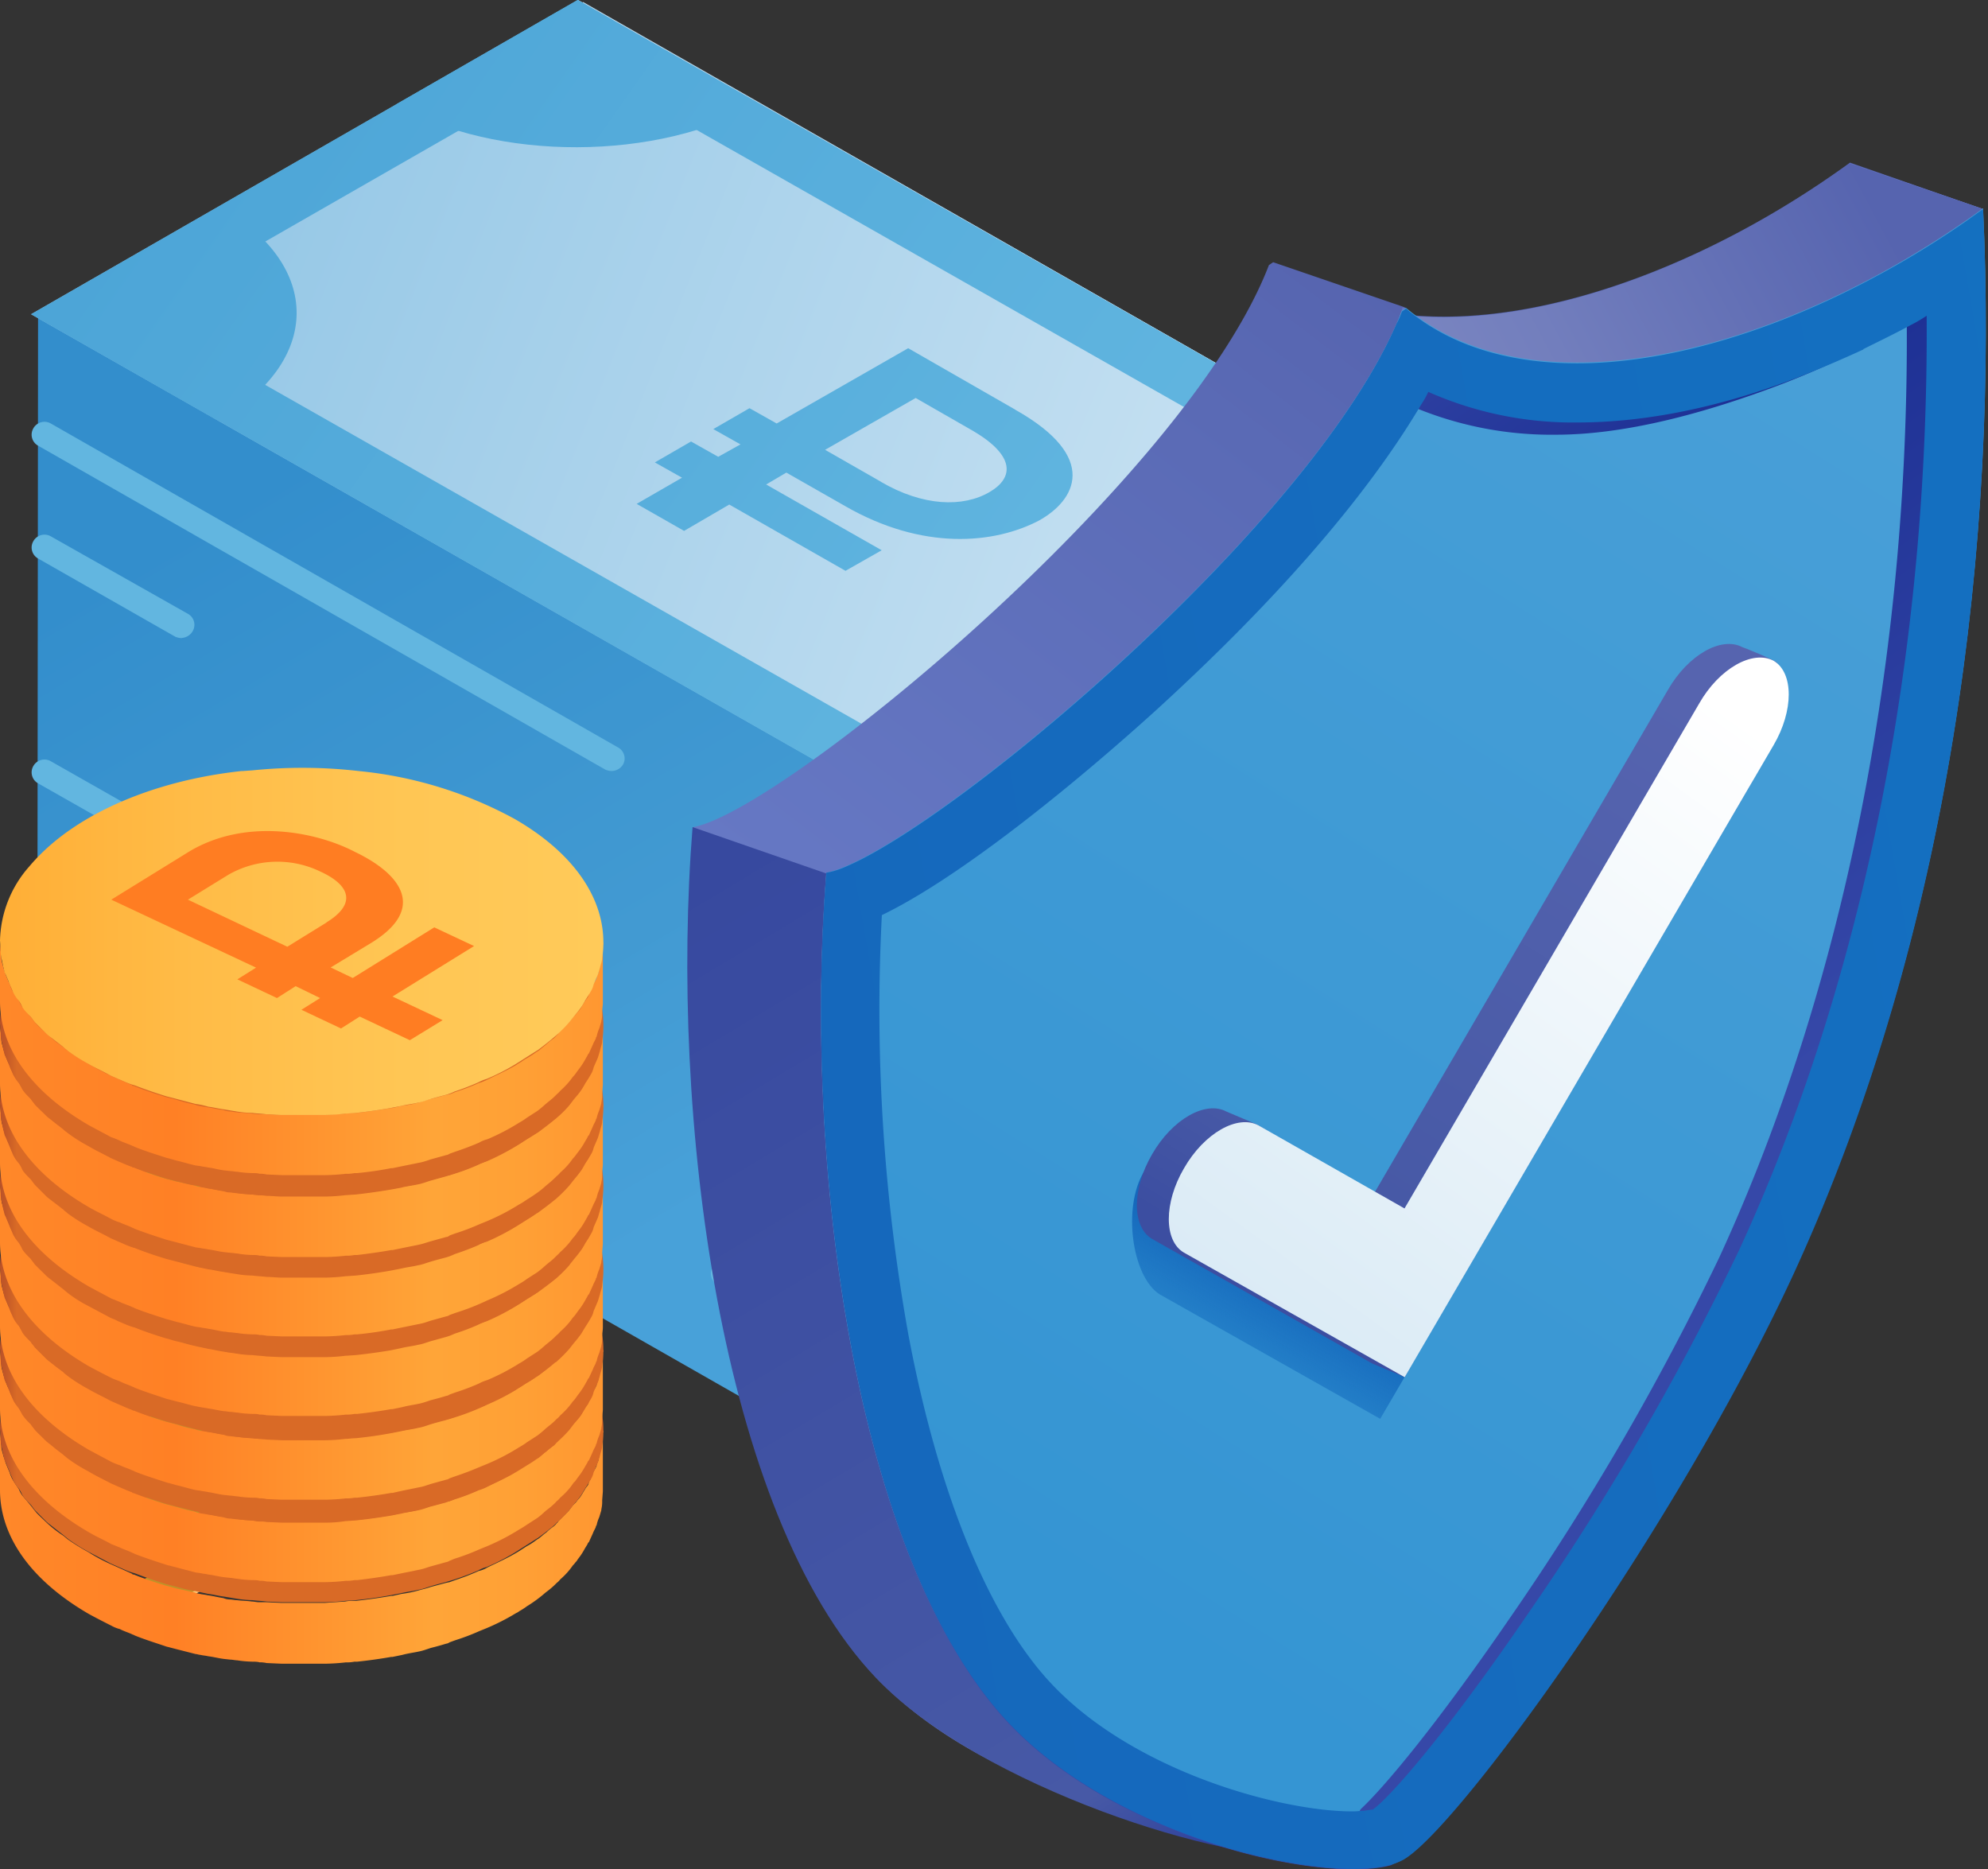
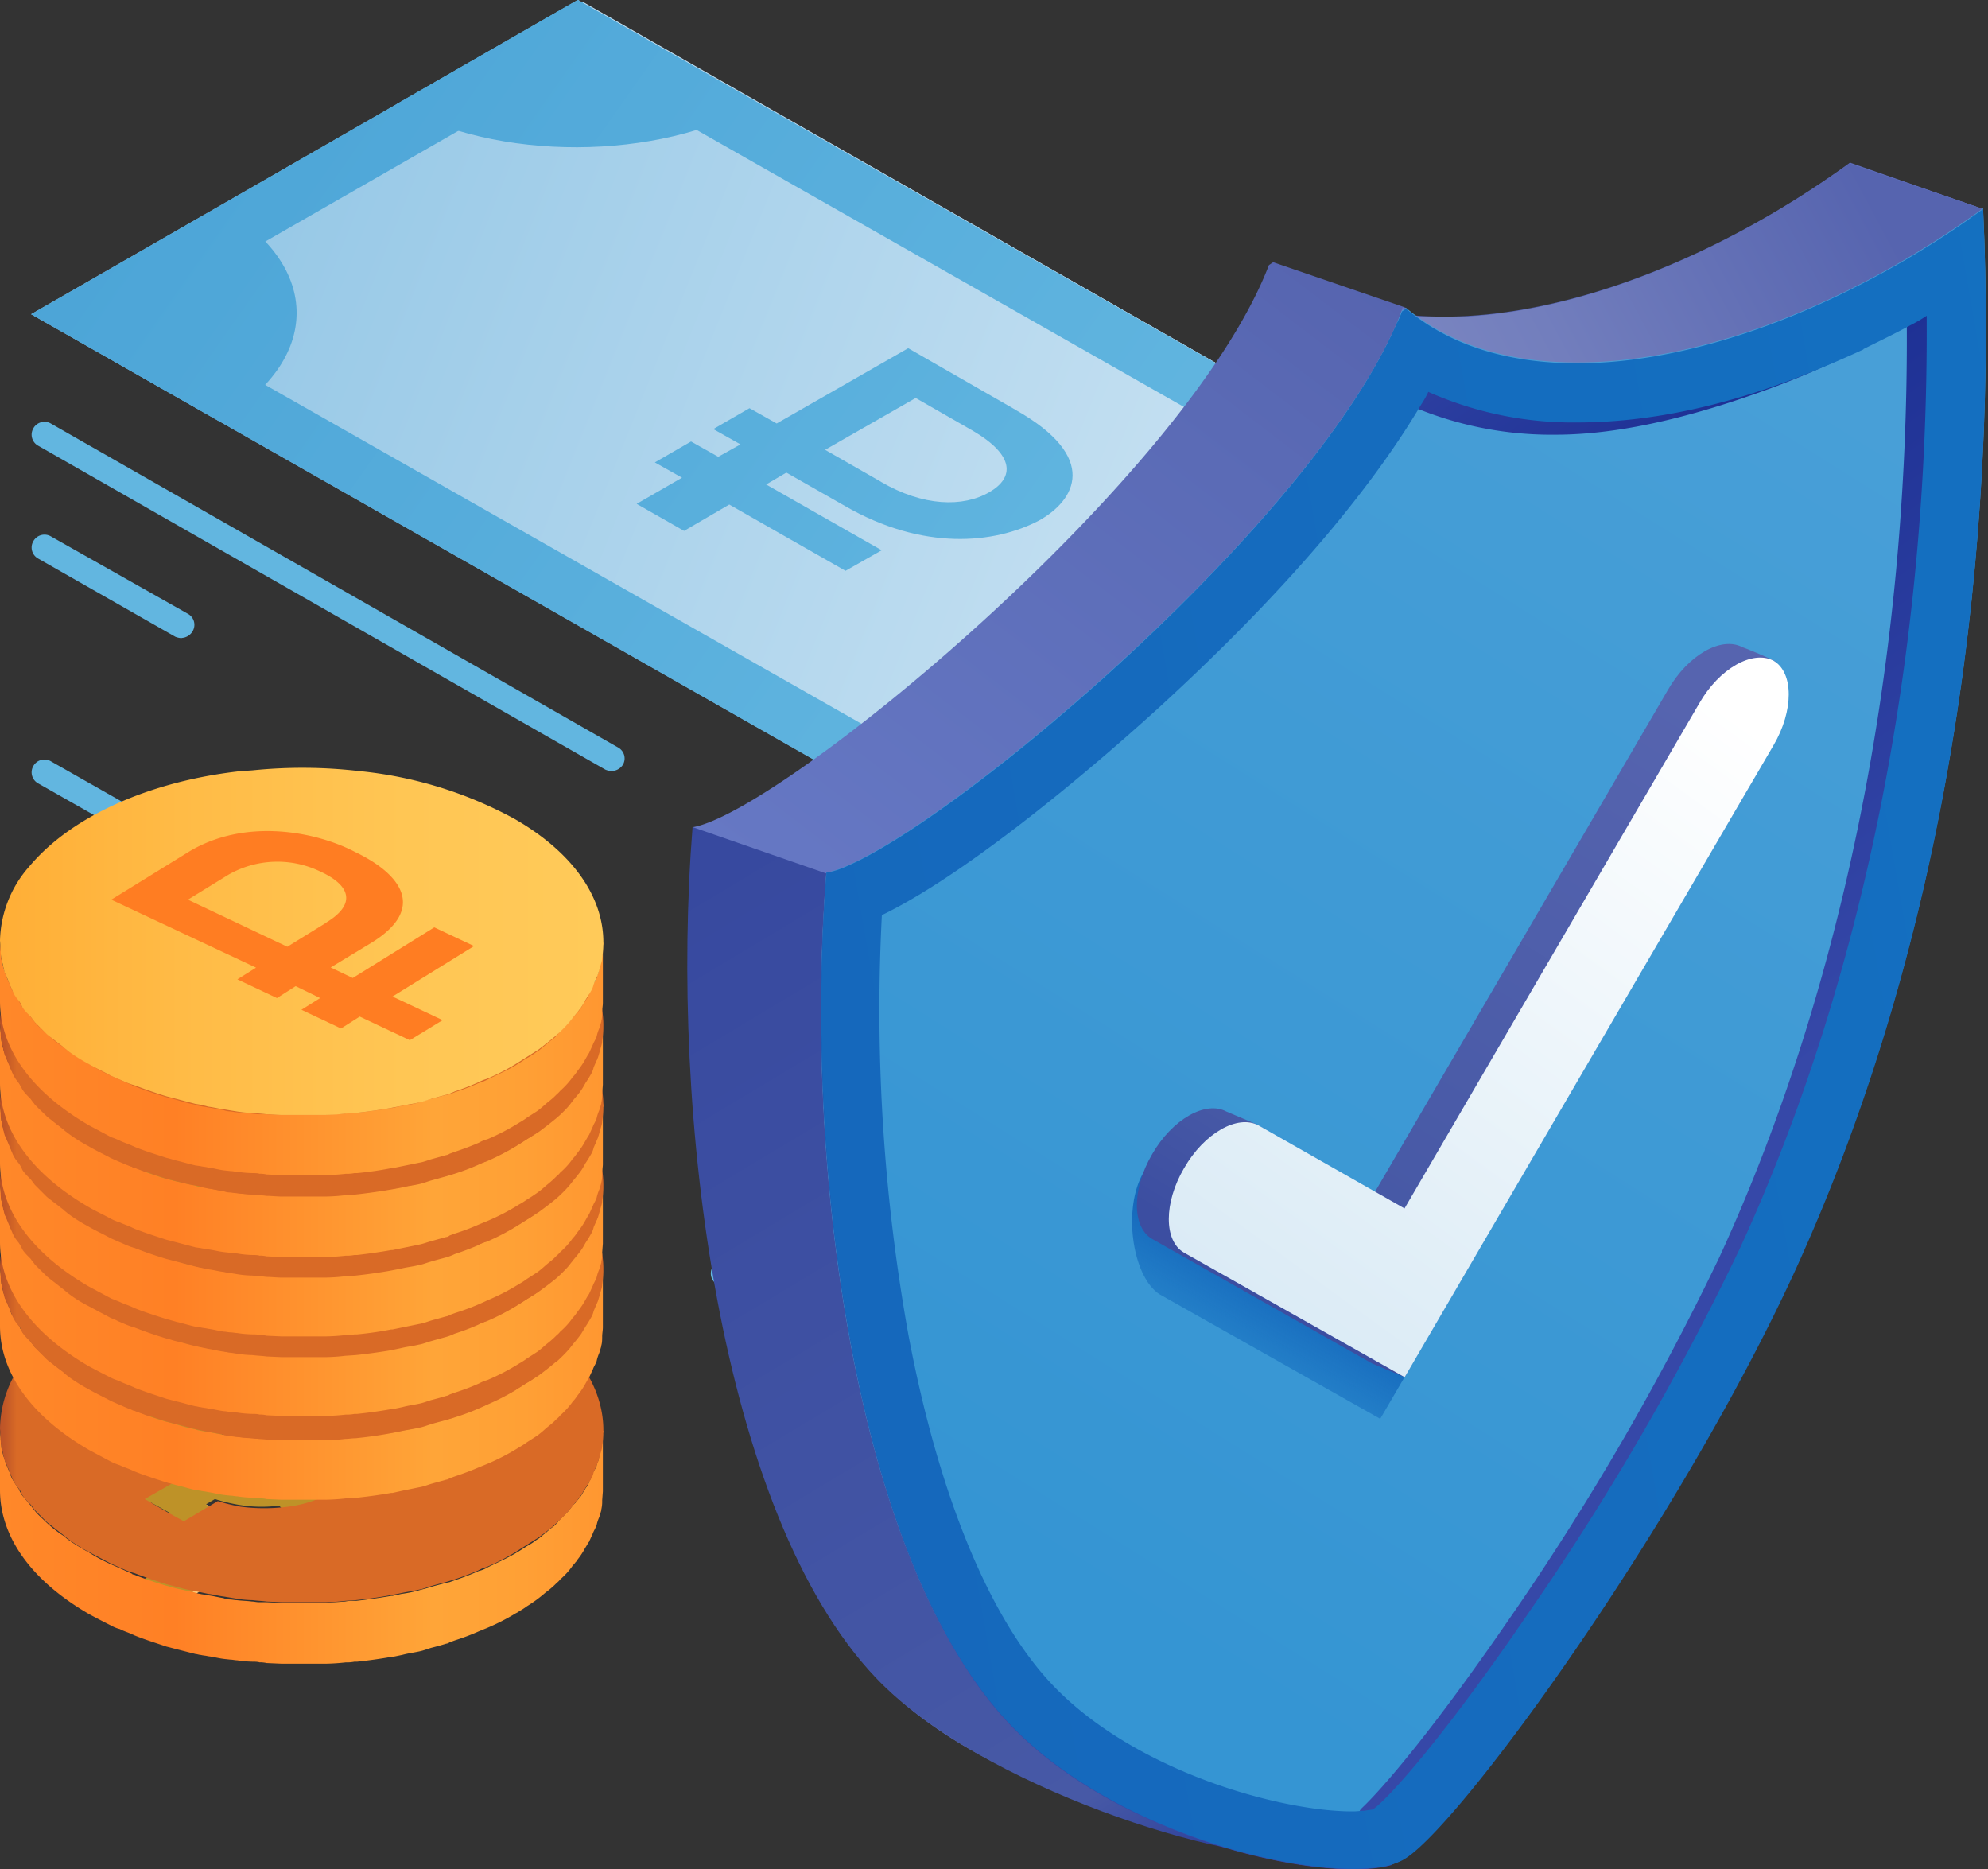
<svg xmlns="http://www.w3.org/2000/svg" width="117" height="110" fill="none">
  <rect width="100%" height="100%" fill="#333333" stroke="none" />
  <g clip-path="url(#a)">
    <path fill="#b486de" d="m97.81 75.14.9.04v-.86h-.9z" />
-     <path fill="url(#b)" d="m2.2 58.6 64.36 36.7V55.26L2.24 18.57z" />
    <path fill="#b486de" d="m78.24 51.31-4.92 2.86 4.96 2.85 4.95-2.85z" />
    <path fill="url(#c)" d="M66.56 55.18V95.3l32.12-18.41.04-40.11z" />
    <path fill="#c3dff1" d="M97.77 36.86v.49l.86-.5z" />
    <path fill="#c3dff1" d="M98.67 36.82h-.9v.48L66.52 55.26 2.2 18.57 34.32.12z" />
    <path fill="url(#d)" d="M98.72 36.82 66.56 55.3 1.83 18.49 34.03 0z" />
    <path fill="url(#e)" d="M92.33 36.82 66.56 51.6 8.22 18.45 34 3.67zm6.39 0L33.99 0 1.83 18.49l64.69 36.82z" />
    <path fill="url(#f)" d="M44.64 6.1c-5.9 3.39-15.44 3.43-21.34.05L34 0z" />
    <path fill="url(#g)" d="m98.72 36.82-10.7 6.15c-5.85-3.38-5.85-8.84.09-12.26z" />
    <path fill="url(#h)" d="M12.85 24.76 1.87 18.5l11.06-6.35c6.07 3.46 6.03 9.12-.08 12.62" />
    <path fill="url(#i)" d="m77.26 49.12-10.7 6.15-10.65-6.11c5.94-3.38 15.49-3.42 21.35-.04" />
    <path fill="url(#j)" d="m59.76 24.11-6.31-3.62-7.74 4.43-1.6-.9-2.13 1.23 1.6.9-1.31.73-1.6-.9-2.13 1.23 1.6.9-2.67 1.54 2.79 1.59 2.66-1.55 6.84 3.9 2.13-1.21-6.8-3.87 1.19-.7 3.44 1.96c4.59 2.65 8.8 2.24 11.43.86 2.13-1.18 3.6-3.71-1.4-6.52m-7.9 4.24-3.29-1.88 5.33-3.05 3.4 1.95c2.42 1.43 2.42 2.73.94 3.59-1.55.9-3.89.85-6.39-.61" />
    <path fill="#62b6e0" d="M78.77 55.63a.7.7 0 0 1-.66-.37.74.74 0 0 1 .29-1.01l19.46-11.2a.75.75 0 0 1 1.02.28c.2.37.08.82-.28 1.02l-19.46 11.2a1 1 0 0 1-.37.08M36 45.37a1 1 0 0 1-.37-.08L2.25 26.23a.74.74 0 0 1-.29-1.02.75.75 0 0 1 1.03-.29l33.38 19.06c.37.2.5.66.29 1.02a.8.8 0 0 1-.66.37m30.4 23.95q-.2-.02-.37-.09l-8.15-4.64a.74.74 0 0 1-.3-1.02.75.75 0 0 1 1.03-.28l7.79 4.44 25.56-14.7a.75.75 0 0 1 1.02.28c.2.37.09.81-.28 1.02l-25.9 14.9q-.17.08-.4.09M10.69 37.55q-.2-.01-.37-.08l-8.07-4.6a.74.74 0 0 1-.29-1.02.75.75 0 0 1 1.03-.29l8.07 4.56c.36.2.49.65.28 1.02a.8.8 0 0 1-.65.4M66.4 82.6c-.25 0-.54-.13-.66-.37a.74.74 0 0 1 .28-1.02l31.83-18.29a.75.75 0 0 1 1.03.29c.2.36.08.81-.29 1.01L66.76 82.47c-.08.08-.24.12-.37.12M32.03 62.88a1 1 0 0 1-.37-.08L2.25 46.1a.74.74 0 0 1-.29-1.02A.75.75 0 0 1 3 44.8l29.4 16.7c.38.2.5.65.3 1.01a.7.7 0 0 1-.66.37" />
    <path fill="#62b6e0" d="M66.4 89.23q-.2-.01-.37-.08l-23.8-13.56a.74.74 0 0 1-.3-1.02.75.75 0 0 1 1.03-.29L66.4 87.64l11.8-6.8a.75.75 0 0 1 1.03.29c.2.36.08.81-.29 1.01l-12.17 6.97c-.08.04-.24.08-.37.12" />
    <path fill="#62b4de" d="m28.84 54.08-6.6-3.74-.08-4.12 6.6 3.75zm.25 8.8-6.6-3.75-.08-4.11 6.6 3.75zm.21 8.76-6.6-3.75-.08-4.11 6.6 3.74z" />
    <path fill="url(#k)" d="M9.83 90.09q0-.62.41-1.1.27-.45 1.07-.94l2.33 1.34c-.45.29-.65.57-.61.94.04.33.25.57.7.85l.08.05a3.3 3.3 0 0 0 3.11.04c.53-.29.74-.66.7-1.02q-.05-.43-.53-.98c-.09-.12-.17-.2-.25-.33l-.33-.36a4 4 0 0 1-.53-.86q-.26-.67.08-1.34a3 3 0 0 1 1.19-1.18 6 6 0 0 1 2.17-.7 7 7 0 0 1 2.5.05q.6.11 1.15.28l2.04-1.18.9.53 1.03.57-2.05 1.18q.3.29.5.65.37.68.08 1.43-.3.74-1.23 1.3l-2.3-1.3c.37-.25.5-.5.5-.78q-.01-.37-.58-.69l-.04-.04q-.57-.29-1.19-.28-.67.01-1.23.32-.54.31-.53.7c0 .2.16.48.37.8a.5.5 0 0 0 .2.21l.33.41q.78.92.94 1.59c.17.9-.32 1.63-1.39 2.28-.7.4-1.52.7-2.46.81q-1.42.2-2.78 0-.75-.13-1.35-.32l-2.01 1.18-1.03-.57-.9-.53 2.01-1.14c-.78-.65-1.07-1.22-1.07-1.87" />
    <path fill="#be9228" d="m9.62 93.5 1.03.58 2-1.18q.62.19 1.35.32a8 8 0 0 0 2.79 0 8 8 0 0 0 2.46-.81c1.1-.66 1.55-1.39 1.4-2.28-.1-.41-.38-.94-.95-1.6l-.33-.4q-.1-.13-.2-.2-.37-.5-.37-.82-.01-.37.53-.69.55-.31 1.23-.33.68 0 1.19.29l.04.04q.56.31.57.7t-.49.77l2.3 1.3a3 3 0 0 0 1.22-1.3c.2-.5.2-.94-.08-1.43a3 3 0 0 0-.49-.65l2.05-1.18-1.03-.57-.9-.53-2.05 1.18q-.53-.18-1.14-.24a7.4 7.4 0 0 0-4.67.65 3 3 0 0 0-1.2 1.18q-.31.68-.07 1.34c.08.25.28.49.53.86l.33.36c.08.13.16.2.24.33.29.37.5.73.54.98.04.36-.17.73-.7 1.01a3.3 3.3 0 0 1-3.11-.04l-.09-.04q-.61-.42-.7-.85c0-.33.21-.61.62-.94l-2.33-1.34c-.54.32-.86.65-1.07.93q-.38.5-.4 1.1 0 .98.85 1.75l-2 1.15z" />
    <path fill="url(#l)" d="m35.48 84.34-.04.37v.04q.01.18-.05.37.01.06-.04.12v.08c0 .12-.08.24-.08.37-.04.12-.04.28-.12.4l-.04.13q.01.06-.04.12c-.04.12-.13.2-.17.32l-.16.41a.3.3 0 0 0-.08.16l-.04.13c-.04.08-.13.16-.17.24l-.24.4q-.08.13-.2.25l-.13.17-.17.16-.24.32-.5.5c-.03.03-.12.12-.16.2q-.07.04-.08.08l-.12.12q-.26.18-.45.37c-.17.12-.29.24-.45.36l-.13.08q-.25.2-.57.37l-.45.29-.2.12c-.54.32-1.11.57-1.68.85q-.25.15-.5.2-.66.3-1.39.54l-.33.12-.2.04-.9.24c-.25.09-.45.13-.7.2q-.48.14-1.02.21l-.54.12h-.08q-.99.17-2.05.29h-.16q-.24-.01-.5.04l-1.18.08h-2.58l-.9-.04h-.41c-.16 0-.29-.04-.41-.04-.29-.04-.57-.04-.9-.08-.12 0-.29-.04-.41-.04a1 1 0 0 1-.37-.08c-.33-.05-.61-.13-.94-.17-.17-.04-.29-.04-.45-.08a1 1 0 0 1-.29-.08l-1.1-.24-.46-.13-.16-.04q-.98-.29-1.88-.65-.08.01-.09-.04l-.82-.37-.45-.2q-.69-.31-1.3-.7-.69-.38-1.24-.77l-.24-.2a7 7 0 0 1-1.07-.85c-.2-.2-.45-.41-.61-.62l-.25-.32-.49-.58q-.13-.19-.2-.37c-.13-.2-.25-.36-.37-.57q-.11-.2-.17-.4l-.24-.58q-.06-.23-.13-.4c-.04-.2-.12-.37-.12-.57 0-.17-.04-.29-.04-.45S0 84.3 0 84.14v-.04 3.58c0 2.65 1.72 5.26 5.24 7.3q.63.34 1.31.68.25.14.5.2c.24.13.53.21.77.33q.08.02.09.04c.61.25 1.27.45 1.88.66l.16.04.46.12 1.1.28c.08 0 .2.05.29.05.16.04.28.04.45.08.33.04.61.12.94.16l.37.04c.12 0 .29.04.4.04q.43.07.91.08c.12 0 .29 0 .41.04q.18-.01.41.04l.9.04h2.54q.62-.01 1.23-.08.24.01.5-.04h.16q1.04-.11 2-.28h.08l.58-.12c.33-.09.65-.13.98-.2.25-.05.45-.13.7-.21q.48-.12.9-.25.1-.01.2-.08l.33-.12q.73-.23 1.4-.53l.49-.2a13 13 0 0 0 1.68-.86q.13-.06.2-.12.25-.14.45-.29a8 8 0 0 0 1.1-.81q.3-.22.54-.45l.12-.12q.1-.07.2-.2.44-.38.74-.82.1-.1.17-.2.06-.05.12-.16.24-.3.41-.62l.17-.28q.01-.06.08-.12l.24-.53c.04-.12.13-.25.17-.37q-.01-.04.04-.08.05-.25.16-.49l.12-.4v-.05q.06-.26.05-.53l.04-.53v-3.58q.06.02 0 .16" />
    <path fill="url(#m)" d="M.04 84.63c0 .16 0 .28.04.45l.12.57c.05.16.05.28.13.4l.24.57c.04.13.13.29.17.41q.12.29.37.57.13.19.2.37c.12.2.33.4.5.57l.24.32.61.61q.12.13.29.25l.78.61.24.2q.56.42 1.23.78l1.31.69.45.2c.3.13.62.29.95.37q.91.35 1.88.65l.62.16q.54.16 1.1.25l.74.16c.33.04.61.12.94.16l.78.13q.42.07.9.08c.29.04.53.04.82.08l.9.04h2.54q.63-.01 1.19-.08l.61-.04q1.03-.1 2.05-.29l.62-.12c.32-.08.7-.12 1.02-.2.25-.04.45-.12.7-.2.28-.09.61-.17.9-.25l.53-.16q.73-.24 1.4-.53.24-.14.49-.2a13 13 0 0 0 1.67-.86l1.23-.78.13-.08q.5-.36.94-.73l.12-.12q.42-.37.78-.78l.25-.32q.25-.28.45-.57l.24-.4q.2-.3.33-.54.11-.17.16-.4l.25-.58.12-.4c.04-.2.13-.37.13-.57.45-2.94-1.27-5.95-5.17-8.19a24 24 0 0 0-9.17-2.81 29 29 0 0 0-6.23-.04c-.2 0-.37.04-.57.04h-.08c-3.32.37-6.48 1.3-9.06 2.81-1.47.86-2.58 1.8-3.44 2.81A6.7 6.7 0 0 0 0 84.06zm9.8.77q-.02-.6.4-1.1.26-.43 1.07-.93l2.33 1.34q-.67.4-.61.94c.04.32.24.57.7.85l.08.04a3.3 3.3 0 0 0 3.1.04c.54-.28.75-.65.7-1.02q-.05-.42-.53-.97c-.08-.12-.16-.2-.24-.33l-.33-.36a4 4 0 0 1-.53-.86 1.5 1.5 0 0 1 .08-1.34 3 3 0 0 1 1.19-1.19 6 6 0 0 1 2.17-.69 7 7 0 0 1 2.5.04q.6.11 1.14.29l2.05-1.18.9.53 1.03.57-2.05 1.18q.3.29.5.65.37.69.07 1.42-.3.76-1.23 1.3l-2.29-1.3c.37-.24.5-.48.5-.77q-.01-.37-.58-.7l-.04-.03q-.56-.3-1.2-.29-.66.02-1.22.33-.54.31-.53.7c0 .2.16.48.37.8a.5.5 0 0 0 .2.2l.33.42q.78.91.94 1.58c.16.9-.33 1.63-1.4 2.29q-1.03.62-2.45.81-1.42.18-2.79 0-.73-.13-1.35-.33l-2 1.19-1.03-.57-.9-.53 2-1.14c-.77-.66-1.06-1.23-1.06-1.88" />
    <path fill="#be9228" d="m9.62 88.82 1.03.57 2-1.18q.62.2 1.35.33a8 8 0 0 0 2.79 0 8 8 0 0 0 2.46-.82c1.1-.65 1.55-1.38 1.4-2.28-.1-.4-.38-.93-.95-1.59l-.33-.4q-.1-.14-.2-.2-.37-.5-.37-.82-.01-.38.53-.7.55-.31 1.23-.32t1.19.29l.04.04q.56.3.57.69c0 .24-.16.53-.49.77l2.3 1.3a3 3 0 0 0 1.22-1.3c.2-.49.2-.93-.08-1.42a3 3 0 0 0-.49-.65l2.05-1.19-1.03-.57-.9-.53-2.05 1.19q-.53-.19-1.14-.25a7.4 7.4 0 0 0-4.67.65 3 3 0 0 0-1.2 1.18q-.31.68-.07 1.35c.08.24.28.49.53.85l.33.37c.08.12.16.2.24.33.29.36.5.73.54.97.04.37-.17.74-.7 1.02-.45.25-.94.37-1.56.37q-.87.01-1.55-.41l-.09-.04c-.4-.24-.65-.57-.7-.86 0-.32.21-.6.62-.93l-2.33-1.35a4 4 0 0 0-1.07.94c-.24.33-.4.73-.4 1.1q0 .97.85 1.75l-2 1.14z" />
-     <path fill="url(#n)" d="m35.48 79.58-.04.36V80q.01.18-.05.36.01.06-.04.12v.09c0 .12-.08.24-.08.36-.04.12-.04.29-.12.4l-.04.13q.01.06-.04.12c-.04.13-.13.2-.17.33l-.16.4a.3.3 0 0 0-.08.17l-.04.12c-.04.08-.13.16-.17.25q-.12.17-.24.4-.08.13-.2.25l-.13.16-.17.16c-.08.13-.16.2-.24.33l-.5.49c-.03.04-.12.12-.16.2-.04.04-.08.04-.08.08l-.12.13q-.26.18-.45.36c-.17.12-.29.25-.45.37l-.13.08q-.25.18-.57.37l-.45.28-.2.12c-.54.33-1.11.57-1.68.86q-.25.13-.5.2-.66.3-1.39.53l-.33.12-.2.04-.9.25c-.25.04-.45.12-.7.2q-.48.14-1.02.2l-.54.13h-.08q-.99.17-2.05.28h-.16q-.24-.01-.5.04c-.4.05-.77.05-1.18.09h-2.58l-.9-.04h-.41c-.16 0-.29-.05-.41-.05l-.9-.08c-.12 0-.29-.04-.41-.04q-.19-.01-.37-.08c-.33-.04-.61-.12-.94-.16-.17-.04-.29-.04-.45-.08a1 1 0 0 1-.29-.09q-.56-.11-1.1-.28l-.46-.12-.16-.04q-.98-.3-1.88-.65-.08.01-.09-.05l-.82-.36-.45-.2q-.69-.31-1.3-.7c-.46-.24-.87-.53-1.24-.77l-.24-.2c-.29-.2-.58-.41-.78-.62q-.1-.12-.29-.24c-.2-.2-.45-.4-.61-.61-.08-.12-.17-.2-.25-.33-.16-.2-.33-.36-.49-.57a2 2 0 0 1-.2-.36l-.37-.57q-.11-.21-.17-.41l-.24-.57c-.04-.12-.08-.29-.13-.4-.04-.21-.12-.38-.12-.58 0-.16-.04-.28-.04-.45S0 79.5 0 79.33v-.04 3.59c0 2.64 1.72 5.25 5.24 7.29.41.24.86.44 1.31.69l.5.2c.24.12.53.2.77.33q.08.02.09.04c.61.24 1.27.45 1.88.65.04 0 .08.04.16.04l.46.12 1.1.29.29.04c.16.04.28.04.45.08.33.04.61.12.94.16l.37.04c.12 0 .29.05.4.05q.43.07.91.08c.12 0 .29 0 .41.04q.18-.01.41.04l.9.04h2.54q.62-.01 1.23-.08.24.01.5-.04h.16q1.04-.12 2-.29h.08l.58-.12.98-.2c.25-.04.45-.13.7-.2l.9-.25q.1-.01.2-.08c.13-.04.2-.09.33-.13q.73-.23 1.4-.53l.49-.2a13 13 0 0 0 1.88-.98q.25-.14.45-.28l.62-.4q.24-.18.49-.42.3-.22.53-.44l.12-.13q.1-.07.2-.2.44-.37.74-.81c.05-.09.13-.13.17-.2l.12-.17q.24-.3.41-.61l.17-.29q.01-.06.08-.12l.24-.53c.04-.12.13-.24.17-.36 0-.05 0-.05.04-.09q.05-.24.16-.48l.12-.41v-.04q.06-.27.05-.53l.04-.53v-3.54q.06.08 0 .16" />
-     <path fill="url(#o)" d="M.04 79.9c0 .17 0 .29.04.45l.12.57c.05.16.05.29.13.4l.24.58c.04.12.13.28.17.4.08.21.2.37.37.58q.13.18.2.36a3 3 0 0 0 .5.57c.07.13.16.2.24.33l.61.61q.12.12.29.24l.78.62.24.2q.56.42 1.23.77c.41.25.86.45 1.31.7l.45.2c.3.12.62.28.95.37q.91.35 1.88.65l.62.16 1.1.28q.38.06.74.17c.33.04.61.12.94.16l.78.12q.42.07.9.08c.29.04.53.04.82.09l.9.04h2.54q.63 0 1.19-.09l.61-.04q1.03-.11 2.05-.28l.62-.12c.32-.08.7-.13 1.02-.2.25-.05.45-.13.7-.21l.9-.24.53-.2q.73-.24 1.4-.54.24-.13.49-.2a13 13 0 0 0 1.67-.86c.41-.24.82-.53 1.23-.77.04-.04.09-.04.13-.08l.94-.73.12-.13q.42-.36.78-.77l.25-.33c.16-.2.32-.36.45-.57q.12-.17.24-.4.2-.3.33-.53.11-.18.16-.41l.25-.57.12-.4c.04-.21.13-.37.13-.58.45-2.93-1.27-5.94-5.17-8.18a24 24 0 0 0-9.17-2.81 29 29 0 0 0-6.23-.05c-.2 0-.37.05-.57.05h-.08c-3.32.36-6.48 1.3-9.06 2.8-1.47.86-2.58 1.8-3.44 2.82A7 7 0 0 0 0 79.33zm9.8.78q-.02-.62.4-1.1.26-.44 1.07-.94L13.64 80q-.67.4-.61.93c.04.33.24.57.7.86l.08.04a3.3 3.3 0 0 0 3.1.04q.8-.45.7-1.02-.05-.42-.53-.98l-.24-.32-.33-.37a4 4 0 0 1-.53-.85q-.28-.67.08-1.35a3 3 0 0 1 1.19-1.18 6 6 0 0 1 2.17-.7 7 7 0 0 1 2.5.05q.6.11 1.14.28l2.05-1.18.9.53 1.03.57-2.05 1.18q.3.3.5.66.37.67.07 1.42t-1.23 1.3l-2.29-1.3c.37-.24.5-.49.5-.77q-.01-.39-.58-.7l-.04-.04q-.56-.29-1.2-.28-.66.01-1.22.32-.54.31-.53.7c0 .2.16.49.37.81a.5.5 0 0 0 .2.2l.33.41q.78.92.94 1.59c.16.9-.33 1.63-1.4 2.28q-1.03.62-2.45.82-1.42.18-2.79 0-.73-.14-1.35-.33l-2 1.18-1.03-.57-.9-.53 2-1.14c-.77-.7-1.06-1.26-1.06-1.87" />
    <path fill="#be9228" d="m9.62 84.1 1.03.57 2-1.18q.62.19 1.35.32a8 8 0 0 0 2.79 0 8 8 0 0 0 2.46-.81q1.64-.96 1.4-2.28c-.1-.4-.38-.94-.95-1.59l-.33-.4q-.1-.14-.2-.21-.37-.5-.37-.82-.01-.37.53-.69.55-.31 1.23-.32t1.19.28l.04.04q.56.31.57.7t-.49.77l2.3 1.34a3.3 3.3 0 0 0 1.22-1.3q.32-.71-.08-1.43a3 3 0 0 0-.49-.65l2.05-1.18-1.03-.57-.9-.53-2.05 1.18q-.53-.18-1.14-.24a7.4 7.4 0 0 0-4.67.65 3 3 0 0 0-1.2 1.18q-.31.68-.07 1.34c.08.25.28.5.53.86q.07.06.33.37l.24.32c.29.37.5.74.54.98q.08.57-.7 1.02c-.45.24-.94.36-1.56.36q-.87-.02-1.55-.4l-.09-.04q-.61-.43-.7-.86 0-.46.62-.94l-2.33-1.34c-.54.33-.86.65-1.07.94q-.38.48-.4 1.1 0 .97.85 1.75l-2 1.14z" />
    <path fill="url(#p)" d="m35.48 74.73-.04.37v.04q.01.18-.05.37.01.06-.04.12v.08c0 .12-.08.24-.08.37-.04.12-.04.28-.12.4l-.04.12q.01.07-.04.13c-.04.12-.13.2-.17.32s-.12.25-.16.41a.3.3 0 0 0-.08.16l-.04.13c-.04.08-.13.16-.17.24q-.12.17-.24.4-.08.13-.2.25-.07.07-.13.2l-.17.17-.24.32-.5.5-.16.2c-.04.04-.08.04-.08.08q-.06.07-.12.08-.26.18-.45.37c-.17.12-.29.24-.45.36l-.13.08q-.25.2-.57.37c-.16.08-.29.2-.45.28q-.13.07-.2.13c-.54.32-1.11.57-1.68.85q-.25.14-.5.2-.66.3-1.39.54l-.33.12-.2.04-.9.24-.7.2q-.48.14-1.02.21l-.54.12h-.08q-.99.17-2.05.29h-.16q-.24-.01-.5.04l-1.18.08h-2.58l-.9-.04h-.41l-.41-.04-.9-.08c-.12 0-.29-.04-.41-.04q-.19-.01-.37-.09c-.33-.04-.61-.12-.94-.16-.17-.04-.29-.04-.45-.08a1 1 0 0 1-.29-.08q-.56-.1-1.1-.29l-.46-.12-.16-.04q-.98-.29-1.88-.65-.08.01-.09-.04l-.82-.37-.45-.2q-.69-.31-1.3-.7-.69-.38-1.24-.77l-.24-.2a7 7 0 0 1-1.07-.86c-.2-.2-.45-.4-.61-.6-.08-.13-.17-.21-.25-.33l-.49-.57a2 2 0 0 1-.2-.37l-.37-.57c-.08-.12-.13-.29-.17-.4l-.24-.58-.13-.4c-.04-.2-.12-.37-.12-.58l-.04-.44c0-.17-.04-.37-.04-.53v-.04 3.58c0 2.65 1.72 5.25 5.24 7.29l1.31.7q.25.12.5.2c.24.12.53.2.77.32.05 0 .09.04.09.04.61.25 1.27.45 1.88.65.04 0 .08.04.16.04l.46.13c.36.08.73.2 1.1.28l.29.04c.16.04.28.04.45.08.33.05.61.13.94.17l.37.04c.12 0 .29.04.4.04q.43.07.91.08c.12 0 .29 0 .41.04q.18-.01.41.04l.9.04h2.54q.62-.01 1.23-.08.24.01.5-.04h.16q1.04-.11 2-.28h.08l.58-.13.98-.2c.25-.04.45-.12.7-.2l.9-.25q.1-.01.2-.08l.33-.12q.73-.24 1.4-.53l.49-.2a13 13 0 0 0 1.88-.98q.25-.14.45-.29l.62-.4q.24-.18.49-.41c.2-.17.37-.29.53-.45l.12-.12q.1-.07.2-.2.44-.39.74-.82.1-.1.17-.2l.12-.17q.24-.3.41-.6l.17-.3q.01-.05.08-.12l.24-.52c.04-.13.13-.25.17-.37 0-.04 0-.04.04-.08q.05-.25.16-.5l.12-.4v-.04c.05-.16.05-.37.05-.53s.04-.37.04-.53v-3.58z" />
    <path fill="url(#q)" d="M.04 75.06c0 .16 0 .28.04.45l.12.57c.05.16.05.28.13.4l.24.57c.04.13.13.29.17.41q.12.29.37.57.13.18.2.37c.12.2.33.4.5.57.07.12.16.2.24.32l.61.61q.12.13.29.25l.78.6c.08.1.16.13.24.21q.56.42 1.23.78c.41.24.86.44 1.31.69l.45.2c.3.12.62.29.95.37q.91.35 1.88.65l.62.16 1.1.29.74.16c.33.04.61.12.94.16l.78.13q.42.07.9.08c.29.04.53.04.82.08l.9.04h2.54q.63-.01 1.19-.08c.2 0 .4-.04.61-.04q1.03-.1 2.05-.29l.62-.12c.32-.08.7-.12 1.02-.2.25-.04.45-.12.7-.2.28-.09.61-.17.9-.25l.53-.16a14 14 0 0 0 1.89-.74 13 13 0 0 0 1.67-.85l1.23-.78.13-.08q.5-.36.94-.73.06-.07.12-.08.42-.37.78-.78l.25-.32q.25-.29.45-.57l.24-.4q.2-.3.33-.54.11-.17.16-.4l.25-.58.12-.4c.04-.2.13-.37.13-.57.45-2.94-1.27-5.95-5.17-8.19a24 24 0 0 0-9.17-2.8 29 29 0 0 0-6.23-.05l-.57.04h-.08c-3.32.37-6.48 1.3-9.06 2.81-1.47.86-2.58 1.8-3.44 2.81A6.7 6.7 0 0 0 0 74.57c0 .12.04.32.04.49m9.8.77q-.02-.6.4-1.1.26-.42 1.07-.94l2.33 1.35q-.67.4-.61.94c.04.32.24.57.7.85l.08.04a3.3 3.3 0 0 0 3.1.04c.54-.28.75-.65.7-1.02q-.05-.42-.53-.97c-.08-.13-.16-.2-.24-.33l-.33-.37a4 4 0 0 1-.53-.85 1.5 1.5 0 0 1 .08-1.34 3 3 0 0 1 1.19-1.19 6 6 0 0 1 2.17-.69 7 7 0 0 1 2.5.04q.6.11 1.14.29l2.05-1.18.9.53 1.03.57-2.05 1.18q.3.29.5.65.37.69.07 1.42-.3.75-1.23 1.3l-2.29-1.3c.37-.24.5-.48.5-.77q-.01-.37-.58-.7l-.04-.03q-.56-.3-1.2-.29-.66 0-1.22.33-.54.31-.53.7c0 .2.16.48.37.8a.5.5 0 0 0 .2.2l.33.42q.78.91.94 1.58c.16.9-.33 1.63-1.4 2.28q-1.03.63-2.45.82t-2.79 0q-.73-.13-1.35-.33l-2 1.18-1.03-.57-.9-.53 2-1.14c-.77-.65-1.06-1.26-1.06-1.87" />
-     <path fill="#be9228" d="m9.62 79.25 1.03.57 2-1.18q.62.2 1.35.33a8 8 0 0 0 2.79 0 8 8 0 0 0 2.46-.82c1.1-.65 1.55-1.38 1.4-2.28-.1-.4-.38-.93-.95-1.59l-.33-.4q-.1-.14-.2-.2-.37-.5-.37-.82-.01-.38.53-.7.55-.31 1.23-.32t1.19.29l.04.04q.56.3.57.69c0 .24-.16.53-.49.77l2.3 1.3c.6-.4 1.02-.8 1.22-1.3.2-.49.2-.93-.08-1.42a3 3 0 0 0-.49-.65l2.05-1.19-1.03-.57-.9-.53-2.05 1.19q-.53-.19-1.14-.25a7.4 7.4 0 0 0-4.67.65 3 3 0 0 0-1.2 1.18q-.31.68-.07 1.35c.08.24.28.49.53.85l.33.37c.08.12.16.2.24.33.29.36.5.73.54.97.04.37-.17.74-.7 1.02a3.3 3.3 0 0 1-3.11-.04l-.09-.04q-.61-.43-.7-.86c0-.32.21-.6.62-.93l-2.33-1.35a4 4 0 0 0-1.07.94c-.24.33-.4.73-.4 1.1q0 .97.85 1.75l-2 1.14z" />
    <path fill="url(#r)" d="m35.48 69.84-.04.37v.04q.01.19-.05.37.01.06-.04.12v.08c0 .12-.08.25-.08.37-.04.12-.04.28-.12.4l-.04.13q.01.06-.04.12c-.04.12-.13.2-.17.33l-.16.4a.3.3 0 0 0-.08.17l-.04.12c-.04.08-.13.16-.17.24q-.12.18-.24.41-.08.12-.2.24c-.05.04-.09.13-.13.17l-.17.16c-.08.12-.16.2-.24.33l-.5.48c-.03.05-.12.13-.16.2-.04.05-.08.05-.08.09q-.06.07-.12.08-.26.19-.45.37c-.17.12-.29.24-.45.36-.04.04-.08.04-.13.09q-.25.18-.57.36l-.45.29-.2.12c-.54.33-1.11.57-1.68.85q-.25.14-.5.2-.66.3-1.39.54l-.33.12-.2.04-.9.24c-.25.09-.45.13-.7.2q-.48.14-1.02.21l-.54.12h-.08q-.99.17-2.05.29h-.16q-.24-.01-.5.04c-.4.04-.77.04-1.18.08h-2.58l-.9-.04h-.41l-.41-.04c-.29-.04-.57-.04-.9-.08-.12 0-.29-.04-.41-.04a1 1 0 0 1-.37-.08c-.33-.04-.61-.13-.94-.17-.17-.04-.29-.04-.45-.08a1 1 0 0 1-.29-.08q-.56-.11-1.1-.28l-.46-.13-.16-.04q-.98-.29-1.88-.65-.08.01-.09-.04l-.82-.37-.45-.2q-.69-.31-1.3-.7-.69-.38-1.24-.77l-.24-.2c-.29-.2-.58-.4-.78-.61q-.1-.12-.29-.24c-.2-.2-.45-.41-.61-.62-.08-.12-.17-.2-.25-.32l-.49-.57q-.13-.19-.2-.37c-.13-.2-.25-.36-.37-.57q-.11-.2-.17-.4l-.24-.58-.13-.4c-.04-.2-.12-.37-.12-.57 0-.17-.04-.29-.04-.45S0 69.72 0 69.56v-.04 3.58c0 2.65 1.72 5.26 5.24 7.3q.63.34 1.31.68c.17.09.33.13.5.2.24.13.53.21.77.33.05 0 .09.04.09.04.61.25 1.27.45 1.88.66l.16.04.46.12c.36.08.73.2 1.1.28.08 0 .2.05.29.05.16.04.28.04.45.08.33.04.61.12.94.16.12 0 .25.04.37.04s.29.04.4.04q.43.07.91.08c.12 0 .29 0 .41.04q.18-.01.41.04l.9.04h2.54q.62-.01 1.23-.08.24.01.5-.04h.16q1.04-.11 2-.28h.08l.58-.12c.33-.09.65-.13.98-.2.25-.05.45-.13.7-.21q.48-.12.9-.25.1-.01.2-.08l.33-.12q.73-.23 1.4-.53.24-.13.49-.2a13 13 0 0 0 1.88-.98q.25-.14.45-.29l.62-.4q.24-.18.49-.41.3-.23.53-.45l.12-.12q.1-.07.2-.2.44-.38.74-.82.1-.1.17-.2l.12-.17q.24-.3.41-.6l.17-.3q.01-.05.08-.11l.24-.53c.04-.12.13-.25.17-.37 0-.04 0-.04.04-.08q.05-.24.16-.49l.12-.4v-.05q.06-.26.05-.53l.04-.53v-3.54z" />
    <path fill="url(#s)" d="M.04 70.17q-.01.22.04.45l.12.57c.05.16.05.28.13.4l.24.58c.04.12.13.28.17.4q.12.28.37.57.13.2.2.37c.12.2.33.4.5.57.07.12.16.2.24.33l.61.6q.12.13.29.25l.78.61.24.2q.56.44 1.23.78l1.31.7c.17.07.29.11.45.2.3.12.62.28.95.36q.91.36 1.88.65c.2.04.41.13.62.17.36.08.73.2 1.1.28l.74.16c.33.05.61.13.94.17l.78.12q.42.07.9.08c.29.04.53.04.82.08l.9.04h2.54q.63-.01 1.19-.08l.61-.04q1.03-.11 2.05-.28l.62-.13c.32-.08.7-.12 1.02-.2.25-.04.45-.12.7-.2l.9-.25c.16-.04.37-.12.53-.2q.73-.23 1.4-.53.24-.13.49-.2a13 13 0 0 0 1.67-.86c.41-.24.82-.53 1.23-.77.04-.04.09-.04.13-.09a19 19 0 0 0 1.06-.8q.42-.37.78-.78c.08-.13.16-.2.25-.33q.25-.29.45-.57.12-.17.24-.4.2-.3.33-.54.11-.17.16-.4l.25-.57.12-.41c.04-.2.13-.37.13-.57.45-2.93-1.27-5.95-5.17-8.19a24 24 0 0 0-9.17-2.8 29 29 0 0 0-6.23-.05l-.57.04h-.08c-3.32.37-6.48 1.3-9.06 2.81-1.47.86-2.58 1.8-3.44 2.81A6.7 6.7 0 0 0 0 69.64c0 .16.04.37.04.53m9.8.77q-.02-.6.4-1.1.26-.43 1.07-.93l2.33 1.34c-.45.29-.65.57-.61.94.04.32.24.57.7.85l.08.04a3.3 3.3 0 0 0 3.1.05c.54-.29.75-.66.7-1.02q-.05-.43-.53-.98c-.08-.12-.16-.2-.24-.33l-.33-.36a4 4 0 0 1-.53-.86 1.5 1.5 0 0 1 .08-1.34 3 3 0 0 1 1.19-1.18 6 6 0 0 1 2.17-.7 7 7 0 0 1 2.5.05q.6.11 1.14.28l2.05-1.18.9.53 1.03.57-2.05 1.18q.3.29.5.65.37.69.07 1.43t-1.23 1.3l-2.29-1.3c.37-.25.5-.5.5-.78q-.01-.37-.58-.69l-.04-.04q-.56-.29-1.2-.28-.66.01-1.22.32-.54.31-.53.7c0 .2.16.48.37.8a.5.5 0 0 0 .2.21l.33.4q.78.93.94 1.6c.16.9-.33 1.63-1.4 2.28q-1.03.62-2.45.81-1.42.18-2.79 0-.73-.13-1.35-.32l-2 1.18-1.03-.57-.9-.53 2-1.14c-.77-.65-1.06-1.22-1.06-1.88" />
    <path fill="#be9228" d="m9.62 74.37 1.03.57 2-1.19q.62.2 1.35.33a8 8 0 0 0 2.79 0 8 8 0 0 0 2.46-.81c1.1-.66 1.55-1.39 1.4-2.28-.1-.41-.38-.94-.95-1.6l-.33-.4q-.1-.13-.2-.2-.37-.5-.37-.82-.01-.37.53-.7.55-.31 1.23-.32t1.19.29l.04.04q.56.31.57.7t-.49.77l2.3 1.3a3 3 0 0 0 1.22-1.3c.2-.5.2-.94-.08-1.43a3 3 0 0 0-.49-.65l2.05-1.18-1.03-.57-.9-.53-2.05 1.18q-.53-.18-1.14-.25a7.4 7.4 0 0 0-4.67.66 3 3 0 0 0-1.2 1.18q-.31.68-.07 1.34c.08.25.28.49.53.86l.33.36c.08.12.16.2.24.33.29.37.5.73.54.98.04.36-.17.73-.7 1.01a3.3 3.3 0 0 1-3.11-.04l-.09-.04c-.4-.24-.65-.57-.7-.85 0-.33.21-.61.62-.94l-2.33-1.34c-.54.32-.86.65-1.07.93q-.38.5-.4 1.1 0 .97.85 1.75l-2 1.14z" />
    <path fill="url(#t)" d="m35.48 65.16-.04.37v.04q.01.18-.05.36.01.07-.04.13v.08c0 .12-.08.24-.08.36-.04.13-.04.29-.12.41l-.04.12q.01.06-.04.13c-.04.12-.13.2-.17.32s-.12.25-.16.4a.3.3 0 0 0-.08.17l-.04.12c-.04.09-.13.17-.17.25q-.12.17-.24.4-.08.13-.2.25l-.13.16-.17.17-.24.32-.5.5c-.03.03-.12.11-.16.2q-.07.04-.08.08-.06.07-.12.08-.26.18-.45.36l-.45.37-.13.08q-.25.19-.57.37c-.16.08-.29.2-.45.28l-.2.13c-.54.32-1.11.57-1.68.85q-.25.13-.5.2-.66.3-1.39.53c-.12.04-.2.09-.33.13l-.2.04-.9.24c-.25.04-.45.12-.7.2q-.48.15-1.02.2l-.54.13h-.08q-.99.17-2.05.29h-.16q-.24-.01-.5.04c-.4.04-.77.04-1.18.08h-2.58l-.9-.04h-.41l-.41-.04c-.29-.04-.57-.04-.9-.09-.12 0-.29-.04-.41-.04a1 1 0 0 1-.37-.08c-.33-.04-.61-.12-.94-.16-.17-.04-.29-.04-.45-.08a1 1 0 0 1-.29-.08q-.56-.11-1.1-.29l-.46-.12-.16-.04q-.98-.29-1.88-.65-.08.01-.09-.04l-.82-.37-.45-.2q-.69-.31-1.3-.7c-.46-.24-.87-.53-1.24-.77l-.24-.2c-.29-.2-.58-.41-.78-.61q-.1-.13-.29-.25c-.2-.2-.45-.4-.61-.6-.08-.13-.17-.21-.25-.34-.16-.2-.33-.36-.49-.57a2 2 0 0 1-.2-.36l-.37-.57c-.08-.12-.13-.29-.17-.4l-.24-.58-.13-.4c-.04-.21-.12-.37-.12-.58l-.04-.44c0-.17-.04-.37-.04-.53v-.05 3.59c0 2.65 1.72 5.25 5.24 7.29l1.31.7.5.2c.24.12.53.2.77.32q.08.02.09.04c.61.25 1.27.45 1.88.65l.16.04.46.13c.36.08.73.2 1.1.28l.29.04c.16.04.28.04.45.08.33.04.61.13.94.17.12 0 .25.04.37.04s.29.04.4.04q.43.07.91.08c.12 0 .29 0 .41.04q.18-.01.41.04l.9.04h2.54q.62-.01 1.23-.08.24.01.5-.04h.16q1.04-.1 2-.29h.08l.58-.12.98-.2c.25-.04.45-.12.7-.2l.9-.25q.1-.01.2-.08l.33-.12a14 14 0 0 0 1.89-.74 13 13 0 0 0 1.88-.97q.25-.14.45-.29l.62-.4q.24-.18.49-.41c.2-.17.37-.29.53-.45l.12-.12q.1-.08.2-.2.44-.39.74-.82.1-.1.17-.2l.12-.17q.24-.3.41-.6l.17-.3q.01-.06.08-.12l.24-.53c.04-.12.13-.24.17-.36 0-.04 0-.04.04-.08q.05-.25.16-.5l.12-.4v-.04c.05-.16.05-.37.05-.53s.04-.37.04-.53v-3.58q.06.18 0 .24" />
    <path fill="url(#u)" d="M.04 65.49q-.01.22.04.44l.12.58c.05.16.05.28.13.4l.24.57.17.41q.12.29.37.57.13.18.2.37c.12.2.33.4.5.57l.24.32.61.61q.12.13.29.25l.78.6c.08.09.16.13.24.21q.56.42 1.23.78c.41.24.86.44 1.31.69l.45.2c.3.12.62.29.95.37q.91.36 1.88.65l.62.16 1.1.29.74.16c.33.04.61.12.94.16l.78.13q.42.07.9.08c.29.04.53.04.82.08.29 0 .61.04.9.04h2.54q.63-.01 1.19-.08l.61-.04q1.03-.11 2.05-.29l.62-.12c.32-.08.7-.12 1.02-.2.25-.04.45-.13.7-.2.28-.09.61-.17.9-.25.16-.04.37-.12.53-.2q.73-.24 1.4-.53.24-.15.49-.2a13 13 0 0 0 1.67-.86q.61-.37 1.23-.78c.04-.04.09-.04.13-.08a19 19 0 0 0 1.06-.81q.42-.37.78-.78l.25-.32q.25-.29.45-.57.12-.18.24-.41.2-.3.33-.53.11-.17.16-.4l.25-.58.12-.4c.04-.2.13-.37.13-.57.45-2.94-1.27-5.95-5.17-8.19a24 24 0 0 0-9.17-2.81 29 29 0 0 0-6.23-.04l-.57.04h-.08c-3.32.37-6.48 1.3-9.06 2.81-1.47.86-2.58 1.8-3.44 2.81A6.7 6.7 0 0 0 0 64.96zm9.8.77q-.02-.6.4-1.1.26-.43 1.07-.94l2.33 1.35q-.67.4-.61.94c.04.32.24.57.7.85l.08.04a3.3 3.3 0 0 0 3.1.04c.54-.28.75-.65.7-1.02q-.05-.42-.53-.97-.12-.13-.24-.33l-.33-.37a4 4 0 0 1-.53-.85q-.28-.68.08-1.35a3 3 0 0 1 1.19-1.18 6 6 0 0 1 2.17-.69 7 7 0 0 1 2.5.04q.6.1 1.14.29l2.05-1.18.9.53 1.03.57-2.05 1.18q.3.29.5.65.37.69.07 1.42-.3.76-1.23 1.3l-2.29-1.3c.37-.24.5-.49.5-.77q-.01-.37-.58-.7l-.04-.03q-.56-.3-1.2-.29-.66 0-1.22.33-.54.32-.53.69c0 .2.16.49.37.81a.5.5 0 0 0 .2.2l.33.42q.78.91.94 1.58c.16.9-.33 1.63-1.4 2.28q-1.03.63-2.45.82t-2.79 0q-.73-.13-1.35-.33l-2 1.18-1.03-.57-.9-.53 2-1.14c-.77-.65-1.06-1.26-1.06-1.87" />
    <path fill="#be9228" d="m9.62 69.68 1.03.57 2-1.18q.62.2 1.35.33a8 8 0 0 0 2.79 0 8 8 0 0 0 2.46-.82c1.1-.65 1.55-1.38 1.4-2.28-.1-.4-.38-.94-.95-1.59l-.33-.4q-.1-.14-.2-.2-.37-.5-.37-.82-.01-.39.53-.7.55-.31 1.23-.32t1.19.28l.04.05q.56.3.57.69c0 .24-.16.53-.49.77l2.3 1.3c.6-.4 1.02-.8 1.22-1.3.2-.49.2-.93-.08-1.42a3 3 0 0 0-.49-.66l2.05-1.18-1.03-.57-.9-.53-2.05 1.19q-.53-.18-1.14-.29a7.4 7.4 0 0 0-4.67.65c-.58.33-.95.73-1.2 1.18q-.31.67-.07 1.35c.08.24.28.49.53.85q.07.06.33.37l.24.32c.29.37.5.74.54.98q.08.57-.7 1.02a3.3 3.3 0 0 1-3.11-.04l-.09-.04q-.61-.43-.7-.86c0-.32.21-.6.62-.93l-2.33-1.35c-.54.33-.86.65-1.07.94-.24.32-.4.73-.4 1.1q0 .97.85 1.75l-2 1.14z" />
    <path fill="url(#v)" d="m35.48 60.44-.04.36v.04q.01.2-.05.37.01.06-.04.12v.08c0 .13-.08.25-.08.37-.04.12-.04.29-.12.4l-.04.13q.01.06-.04.12c-.04.12-.13.2-.17.33l-.16.4a.3.3 0 0 0-.08.17l-.04.12c-.04.08-.13.16-.17.24q-.12.18-.24.41-.08.12-.2.25l-.13.16-.17.16c-.08.12-.16.2-.24.33l-.5.49c-.03.04-.12.12-.16.2-.04.04-.08.04-.08.08q-.06.07-.12.08-.26.2-.45.37c-.17.12-.29.24-.45.37l-.13.08q-.25.18-.57.36l-.45.29-.2.12c-.54.33-1.11.57-1.68.86q-.25.13-.5.2-.66.3-1.39.53l-.33.12-.2.04-.9.25-.7.2q-.48.13-1.02.2l-.54.13h-.08q-.99.17-2.05.28h-.16q-.24-.01-.5.04l-1.18.08h-2.58l-.9-.04h-.41l-.41-.04-.9-.08c-.12 0-.29-.04-.41-.04a1 1 0 0 1-.37-.08c-.33-.04-.61-.12-.94-.16-.17-.05-.29-.05-.45-.09a1 1 0 0 1-.29-.08l-1.1-.24-.46-.12-.16-.04q-.98-.3-1.88-.66-.08.01-.09-.04l-.82-.36-.45-.2q-.69-.33-1.3-.7c-.46-.24-.87-.53-1.24-.77l-.24-.2c-.29-.21-.58-.41-.78-.62q-.1-.12-.29-.24c-.2-.2-.45-.4-.61-.61-.08-.13-.17-.2-.25-.33l-.49-.57a2 2 0 0 1-.2-.37c-.13-.2-.25-.36-.37-.57q-.11-.2-.17-.4l-.24-.57-.13-.41c-.04-.2-.12-.37-.12-.57l-.04-.45c-.02-.23-.04-.37-.04-.52v-.04 3.59c0 2.64 1.72 5.25 5.24 7.29.41.24.86.44 1.31.69q.25.13.5.2c.24.12.53.2.77.33q.08.02.09.04c.61.24 1.27.45 1.88.65l.16.04.46.12 1.1.29.29.04c.16.04.28.04.45.08.33.04.61.12.94.16l.37.04c.12 0 .29.04.4.04q.43.08.91.09c.12 0 .29 0 .41.04q.18-.01.41.04l.9.04h2.54q.62-.01 1.23-.08.24.01.5-.04h.16q1.04-.12 2-.29h.08l.58-.12.98-.2c.25-.05.45-.13.7-.2l.9-.25q.1 0 .2-.09l.33-.12q.73-.23 1.4-.53l.49-.2a13 13 0 0 0 1.88-.98c.16-.08.33-.2.45-.28.2-.12.45-.29.62-.41q.24-.17.49-.4.3-.24.53-.46l.12-.12q.1-.07.2-.2.44-.38.74-.82.1-.1.17-.2l.12-.16q.24-.3.41-.61l.17-.29q.01-.06.08-.12l.24-.53c.04-.12.13-.24.17-.37 0-.04 0-.04.04-.08q.05-.24.16-.49l.12-.4v-.04q.06-.27.05-.53l.04-.53v-3.59z" />
    <path fill="url(#w)" d="M.04 60.76c0 .17 0 .29.04.45l.12.57c.05.16.05.29.13.4l.24.58c.04.12.13.28.17.4q.12.28.37.58.13.18.2.36c.12.2.33.4.5.57.07.12.16.2.24.33l.61.6q.12.13.29.25l.78.61c.08.09.16.13.24.2a9 9 0 0 0 1.23.78c.41.25.86.45 1.31.7l.45.2c.3.12.62.28.95.36q.91.36 1.88.66l.62.16c.36.08.73.2 1.1.24l.74.17c.33.04.61.12.94.16l.78.12q.42.07.9.08c.29.04.53.04.82.08.29 0 .61.04.9.04h2.54q.63-.01 1.19-.08l.61-.04a35 35 0 0 0 2.67-.4c.32-.09.7-.13 1.02-.2.25-.05.45-.13.7-.21l.9-.25.53-.16q.73-.23 1.4-.53.24-.13.49-.2.86-.37 1.67-.86c.41-.24.82-.53 1.23-.77l.13-.08a19 19 0 0 0 1.06-.82q.42-.35.78-.77l.25-.33c.16-.2.32-.36.45-.57q.12-.17.24-.4.2-.3.33-.53.11-.18.16-.41l.25-.57.12-.4c.04-.21.13-.38.13-.58.45-2.93-1.27-5.94-5.17-8.18a24 24 0 0 0-9.17-2.81 29 29 0 0 0-6.23-.05c-.2 0-.37.05-.57.05h-.08c-3.32.36-6.48 1.3-9.06 2.8-1.47.86-2.58 1.8-3.44 2.82A6.7 6.7 0 0 0 0 60.23z" />
    <path fill="url(#x)" d="m35.48 55.63-.04.37v.04q.01.18-.05.36.01.07-.04.13v.08c0 .12-.08.24-.08.36-.04.13-.04.29-.12.41l-.04.12q.01.07-.04.13c-.04.12-.13.2-.17.32l-.16.4a.3.3 0 0 0-.08.17l-.04.12c-.04.09-.13.17-.17.25q-.12.17-.24.4-.08.13-.2.25l-.13.16-.17.17-.24.32-.5.5c-.03.03-.12.11-.16.2q-.07.04-.08.08l-.12.12q-.26.18-.45.36l-.45.37-.13.08q-.25.18-.57.37c-.16.08-.29.2-.45.28l-.2.13c-.54.32-1.11.57-1.68.85q-.25.13-.5.2-.66.3-1.39.53c-.12.05-.2.09-.33.13l-.2.04-.9.24c-.25.04-.45.12-.7.2q-.48.14-1.02.2l-.54.13h-.08q-.99.17-2.05.29h-.16q-.24-.01-.5.04c-.4.04-.77.04-1.18.08h-2.58l-.9-.04h-.41l-.41-.04c-.29-.04-.57-.04-.9-.08-.12 0-.29-.05-.41-.05q-.19-.01-.37-.08c-.33-.04-.61-.12-.94-.16-.17-.04-.29-.04-.45-.08a1 1 0 0 1-.29-.08q-.56-.11-1.1-.29l-.46-.12-.16-.04q-.98-.29-1.88-.65-.08.01-.09-.04l-.82-.37-.45-.2q-.69-.31-1.3-.7-.69-.38-1.24-.77l-.24-.2c-.29-.2-.58-.41-.78-.61l-.29-.25c-.2-.2-.45-.4-.61-.6-.08-.13-.17-.21-.25-.33l-.49-.57a2 2 0 0 1-.2-.37l-.37-.57c-.08-.12-.13-.29-.17-.4l-.24-.58-.13-.4c-.04-.21-.12-.37-.12-.58l-.04-.44c0-.17-.04-.37-.04-.53v-.04 3.58c0 2.65 1.72 5.25 5.24 7.29l1.31.7q.25.08.5.2c.24.12.53.2.77.32q.08.02.09.04c.61.25 1.27.45 1.88.65l.16.04.46.13c.36.08.73.2 1.1.28l.29.04c.16.04.28.04.45.08.33.04.61.13.94.17l.37.04c.12 0 .29.04.4.04q.43.07.91.08c.12 0 .29 0 .41.04q.18-.01.41.04l.9.04h2.54q.62-.01 1.23-.08.24.01.5-.04h.16q1.04-.1 2-.29h.08l.58-.12.98-.2c.25-.04.45-.12.7-.2l.9-.25q.1-.01.2-.08l.33-.12q.73-.24 1.4-.53.24-.14.49-.2a13 13 0 0 0 1.88-.98q.25-.14.45-.29l.62-.4q.24-.18.49-.41c.2-.17.37-.29.53-.45l.12-.12q.1-.08.2-.2.44-.39.74-.82.1-.1.17-.2L34 63q.24-.3.41-.6l.17-.3q.01-.05.08-.12l.24-.53c.04-.12.13-.24.17-.36q-.01-.04.04-.08.05-.25.16-.5l.12-.4v-.04c.05-.16.05-.37.05-.53s.04-.37.04-.53v-3.58q.06.1 0 .2" />
    <path fill="url(#y)" d="M.04 55.92q-.01.22.04.44l.12.57c.05.17.05.29.13.41l.24.57c.04.12.13.29.17.4q.12.3.37.58.13.18.2.37c.12.2.33.4.5.57l.24.32.61.61q.12.13.29.25l.78.6c.08.09.16.13.24.21q.56.42 1.23.78c.41.24.86.44 1.31.69l.45.2c.3.12.62.29.95.37q.91.35 1.88.65l.62.16 1.1.29q.38.05.74.16c.33.04.61.12.94.16l.78.13q.42.07.9.08c.29.04.53.04.82.08.29 0 .61.04.9.04h2.54q.63-.01 1.19-.08l.61-.04q1.03-.11 2.05-.29l.62-.12c.32-.08.7-.12 1.02-.2.25-.04.45-.13.7-.2.28-.09.61-.17.9-.25.16-.04.37-.12.53-.2q.73-.24 1.4-.54.24-.13.49-.2a13 13 0 0 0 1.67-.85l1.23-.78.13-.08a19 19 0 0 0 1.06-.85q.42-.37.78-.78l.25-.32q.25-.29.45-.57.12-.18.24-.41.2-.3.33-.53.11-.18.16-.4l.25-.58.12-.4c.04-.2.13-.37.13-.58.45-2.93-1.27-5.94-5.17-8.18a24 24 0 0 0-9.17-2.81 29 29 0 0 0-6.23-.04l-.57.04h-.08c-3.32.36-6.48 1.3-9.06 2.8-1.47.86-2.58 1.8-3.44 2.82A6.8 6.8 0 0 0 0 55.35z" />
    <path fill="#ff7d22" d="m10.97 50.21-4.42 2.73 8.52 4-1.1.69 2.33 1.1 1.1-.7 1.44.7-1.1.69 2.33 1.1 1.1-.7 2.95 1.39 1.93-1.18-2.95-1.39 4.8-2.97-2.34-1.1-4.8 2.98-1.3-.62 2.41-1.46c3.24-2 1.76-4.03-.98-5.34-2.25-1.18-6.52-2.07-9.92.08m8.24 4.08-2.3 1.42-5.85-2.77 2.37-1.46a5.8 5.8 0 0 1 5.41-.2c1.76.8 2.17 1.9.37 3" />
    <path fill="url(#z)" d="m116.71 12.3-5.49 9.9-2.5 4.52c-.44 6.8-1.39 13.76-2.86 20.73a118 118 0 0 1-8.15 24.8c-6.97 15.1-20 32.99-23.07 34.53q-.5.3-1.43.41c-4.5.61-15.49-2.04-21.63-8.47-9.18-9.65-12.13-33.2-10.78-50.05 5.25-.94 29.05-20.49 33.88-33.07l.25-.17 7.62 2.61.2.08.04.2.04.21h.05c7.74.77 17.65-2.9 26-8.96z" />
    <path fill="url(#A)" d="m116.71 12.3-5.49 9.9-2.5 4.52c-.45 6.8-1.4 13.76-2.86 20.73l-33.64 2.52 10.33-31.89.2.08.04.2.04.21h.04c7.75.77 17.66-2.89 26.02-8.96z" />
    <path fill="url(#B)" d="m116.71 12.3-5.49 9.9-10.45 6.43-16.96-6.6-.98-3.46c7.74.77 17.66-2.89 26.02-8.96z" />
    <path fill="url(#C)" d="M76.94 109.15c-4.5.6-19.26-3.96-25.4-10.43-9.18-9.65-12.13-33.15-10.78-50.05l7.87 2.73z" />
    <path fill="url(#D)" d="M105.53 74.93c-6.97 15.11-20 33-23.07 34.54-2.86 1.67-16.1-.73-23.06-8.06-9.18-9.66-12.13-33.15-10.77-50.06 5.24-.97 29.04-20.48 33.87-33.06l.25-.17c7.66 6.4 22.33 2.6 33.96-5.86.9 19.46-1.84 42.4-11.18 62.67" />
    <path fill="url(#E)" d="M115.48 15.43c0-.08.17-.73.17-.81-2.42 1.8-5 2.69-7.62 4-5.53 2.76-11.19 3.25-16.18 3.25-3.7 0-7.05-.9-9.63-2.85-5.04 11.73-25.28 28.83-32.24 31.93q-.74.42-1.35.65c-1.31 16.86 1.68 40.24 10.77 49.85 5.57 5.86 15.16 8.55 20.24 8.55.9 0 1.68-.08 2.25-.25 3.65-2.6 15.98-19.75 22.7-34.33 9.25-20.2 11.8-40.6 10.9-59.99m-35.64 91.51a5 5 0 0 1-1.23.09c-4.26 0-12.86-2.36-17.7-7.5-3.68-3.9-6.67-11.2-8.43-20.56a107 107 0 0 1-1.56-24.68c4.55-2.2 11.18-7.54 16.14-12.06 9.1-8.3 13.68-14.58 16.02-18.73.2.08.12.49.29.53a21 21 0 0 0 8.19 1.55c4.05 0 8.72-1.23 13.4-3.02q2.32-.9 4.66-2.08s.05 0 .05-.04c.9-.44 1.84-.93 2.74-1.46l-.2.08c.12 19.75-3.73 39.06-11.02 54.9A155 155 0 0 1 88.8 95.3c-4.42 6.43-7.41 9.94-8.72 11.16-.17.28-.12.4-.25.48" />
    <path fill="url(#F)" d="m116.71 12.3-.98.7a54 54 0 0 1-7.62 4.43c-5.2 2.48-10.57 3.95-15.28 3.95-3.93 0-7.42-.98-10.08-3.22l-.24.17c-.09.24-.17.44-.3.69-5.03 11.69-25.27 28.8-32.23 31.89q-.8.37-1.35.44v.2C47.32 68.43 50.3 91.8 59.4 101.42c5.57 5.86 15.16 8.55 20.24 8.55.9 0 1.68-.08 2.25-.24q.37-.13.62-.25c3.07-1.55 16.1-19.47 23.06-34.54 9.3-20.24 12.04-43.2 11.14-62.63m-35.88 94.16-.54.08c-.16 0-.4.04-.7.04-4.25 0-12.86-2.36-17.7-7.5-3.68-3.9-6.67-11.2-8.43-20.56a108 108 0 0 1-1.56-24.68c4.55-2.2 11.15-7.54 16.14-12.06 8.57-7.82 13.15-13.84 15.61-18q.24-.36.41-.73a21 21 0 0 0 8.77 1.8c4.05 0 8.48-.9 13.1-2.7a72 72 0 0 0 3.7-1.58s.04 0 .04-.04c.9-.45 1.84-.9 2.74-1.39q.5-.25.98-.57c.13 19.8-3.72 39.1-11.02 54.94A155 155 0 0 1 90 94.85c-5.08 7.45-8.31 11-9.17 11.6" />
    <path fill="url(#G)" d="m81.23 83.49-12.99-7.33c-1.63-1.06-2.17-5.1-.94-7.17 1.19-2.08 4.14-1.02 5.33-.33l8.6 4.9 17.33-29.7c1.19-2.08 3.15-3.17 4.38-2.52 1.2.69 1.2 2.93 0 4.97z" />
    <path fill="url(#H)" d="M80.75 80.23 67.8 72.9c-1.19-.7-1.19-2.93 0-4.97 1.19-2.08 3.16-3.18 4.38-2.52l1.73.73 6.92 4.15L98.16 40.6c1.19-2.07 3.15-3.17 4.38-2.52.04 0 2.05.81 2.05.94.08.2-.94 2.15-2.05 4.07L82.67 81.04z" />
    <path fill="url(#I)" d="m82.67 81.04-12.99-7.33c-1.19-.69-1.19-2.93 0-4.96 1.19-2.08 3.16-3.18 4.38-2.53l8.6 4.89L100 41.4c1.18-2.07 3.15-3.17 4.38-2.52 1.19.7 1.19 2.94 0 4.97z" />
  </g>
  <defs>
    <linearGradient id="b" x1="12.39" x2="43.25" y1="20.32" y2="72.34" gradientUnits="userSpaceOnUse">
      <stop offset=".14" stop-color="#338ecc" />
      <stop offset=".7" stop-color="#429ad2" />
      <stop offset=".97" stop-color="#48a1d9" />
    </linearGradient>
    <linearGradient id="c" x1="66.14" x2="100.99" y1="54.57" y2="79.07" gradientUnits="userSpaceOnUse">
      <stop stop-color="#1671ad" />
      <stop offset=".94" stop-color="#2c8ccc" />
    </linearGradient>
    <linearGradient id="d" x1="11.73" x2="82.07" y1="12.34" y2="40.58" gradientUnits="userSpaceOnUse">
      <stop stop-color="#94c7e6" />
      <stop offset=".78" stop-color="#c3dff1" />
    </linearGradient>
    <linearGradient id="e" x1="-4.62" x2="101.06" y1="-10.5" y2="63.8" gradientUnits="userSpaceOnUse">
      <stop stop-color="#459fd4" />
      <stop offset=".67" stop-color="#62b6e0" />
      <stop offset="1" stop-color="#77bce1" />
    </linearGradient>
    <linearGradient id="f" x1=".19" x2="105.87" y1="-17.36" y2="56.94" gradientUnits="userSpaceOnUse">
      <stop stop-color="#459fd4" />
      <stop offset=".67" stop-color="#62b6e0" />
      <stop offset="1" stop-color="#77bce1" />
    </linearGradient>
    <linearGradient id="g" x1="3.74" x2="109.41" y1="-22.38" y2="51.92" gradientUnits="userSpaceOnUse">
      <stop stop-color="#459fd4" />
      <stop offset=".67" stop-color="#62b6e0" />
      <stop offset="1" stop-color="#77bce1" />
    </linearGradient>
    <linearGradient id="h" x1="-12.84" x2="92.84" y1="1.2" y2="75.5" gradientUnits="userSpaceOnUse">
      <stop stop-color="#459fd4" />
      <stop offset=".67" stop-color="#62b6e0" />
      <stop offset="1" stop-color="#77bce1" />
    </linearGradient>
    <linearGradient id="i" x1="-9.41" x2="96.27" y1="-3.67" y2="70.63" gradientUnits="userSpaceOnUse">
      <stop stop-color="#459fd4" />
      <stop offset=".67" stop-color="#62b6e0" />
      <stop offset="1" stop-color="#77bce1" />
    </linearGradient>
    <linearGradient id="j" x1="1.23" x2="95.3" y1="-6.1" y2="60.03" gradientUnits="userSpaceOnUse">
      <stop stop-color="#459fd4" />
      <stop offset=".67" stop-color="#62b6e0" />
      <stop offset="1" stop-color="#77bce1" />
    </linearGradient>
    <linearGradient id="k" x1="8.71" x2="26.88" y1="88.84" y2="88.84" gradientUnits="userSpaceOnUse">
      <stop stop-color="#ffc677" />
      <stop offset=".45" stop-color="#ffc169" />
      <stop offset=".97" stop-color="#ffbb53" />
    </linearGradient>
    <linearGradient id="l" x1="-.01" x2="35.45" y1="90.95" y2="90.95" gradientUnits="userSpaceOnUse">
      <stop stop-color="#ff8829" />
      <stop offset=".29" stop-color="#ff8025" />
      <stop offset=".72" stop-color="#ffa538" />
      <stop offset=".87" stop-color="#ffa035" />
      <stop offset="1" stop-color="#ff9731" />
    </linearGradient>
    <linearGradient id="m" x1="0" x2=".97" y1="84.12" y2="84.12" gradientUnits="userSpaceOnUse">
      <stop stop-color="#bb5328" />
      <stop offset=".38" stop-color="#c35927" />
      <stop offset=".96" stop-color="#d76926" />
      <stop offset="1" stop-color="#d96a26" />
    </linearGradient>
    <linearGradient id="n" x1="-.01" x2="35.45" y1="86.23" y2="86.23" gradientUnits="userSpaceOnUse">
      <stop stop-color="#ff8829" />
      <stop offset=".29" stop-color="#ff8025" />
      <stop offset=".72" stop-color="#ffa538" />
      <stop offset=".87" stop-color="#ffa035" />
      <stop offset="1" stop-color="#ff9731" />
    </linearGradient>
    <linearGradient id="o" x1="0" x2=".97" y1="79.37" y2="79.37" gradientUnits="userSpaceOnUse">
      <stop stop-color="#bb5328" />
      <stop offset=".38" stop-color="#c35927" />
      <stop offset=".96" stop-color="#d76926" />
      <stop offset="1" stop-color="#d96a26" />
    </linearGradient>
    <linearGradient id="p" x1="-.01" x2="35.45" y1="81.35" y2="81.35" gradientUnits="userSpaceOnUse">
      <stop stop-color="#ff8829" />
      <stop offset=".29" stop-color="#ff8025" />
      <stop offset=".72" stop-color="#ffa538" />
      <stop offset=".87" stop-color="#ffa035" />
      <stop offset="1" stop-color="#ff9731" />
    </linearGradient>
    <linearGradient id="q" x1="0" x2=".97" y1="74.56" y2="74.56" gradientUnits="userSpaceOnUse">
      <stop stop-color="#bb5328" />
      <stop offset=".38" stop-color="#c35927" />
      <stop offset=".96" stop-color="#d76926" />
      <stop offset="1" stop-color="#d96a26" />
    </linearGradient>
    <linearGradient id="r" x1="-.01" x2="35.45" y1="76.46" y2="76.46" gradientUnits="userSpaceOnUse">
      <stop stop-color="#ff8829" />
      <stop offset=".29" stop-color="#ff8025" />
      <stop offset=".72" stop-color="#ffa538" />
      <stop offset=".87" stop-color="#ffa035" />
      <stop offset="1" stop-color="#ff9731" />
    </linearGradient>
    <linearGradient id="s" x1="0" x2=".97" y1="69.69" y2="69.69" gradientUnits="userSpaceOnUse">
      <stop stop-color="#bb5328" />
      <stop offset=".38" stop-color="#c35927" />
      <stop offset=".96" stop-color="#d76926" />
      <stop offset="1" stop-color="#d96a26" />
    </linearGradient>
    <linearGradient id="t" x1="-.01" x2="35.45" y1="71.81" y2="71.81" gradientUnits="userSpaceOnUse">
      <stop stop-color="#ff8829" />
      <stop offset=".29" stop-color="#ff8025" />
      <stop offset=".72" stop-color="#ffa538" />
      <stop offset=".87" stop-color="#ffa035" />
      <stop offset="1" stop-color="#ff9731" />
    </linearGradient>
    <linearGradient id="u" x1="0" x2=".97" y1="64.99" y2="64.99" gradientUnits="userSpaceOnUse">
      <stop stop-color="#bb5328" />
      <stop offset=".38" stop-color="#c35927" />
      <stop offset=".96" stop-color="#d76926" />
      <stop offset="1" stop-color="#d96a26" />
    </linearGradient>
    <linearGradient id="v" x1="-.01" x2="35.45" y1="67.06" y2="67.06" gradientUnits="userSpaceOnUse">
      <stop stop-color="#ff8829" />
      <stop offset=".29" stop-color="#ff8025" />
      <stop offset=".72" stop-color="#ffa538" />
      <stop offset=".87" stop-color="#ffa035" />
      <stop offset="1" stop-color="#ff9731" />
    </linearGradient>
    <linearGradient id="w" x1="0" x2=".97" y1="60.26" y2="60.26" gradientUnits="userSpaceOnUse">
      <stop stop-color="#bb5328" />
      <stop offset=".38" stop-color="#c35927" />
      <stop offset=".96" stop-color="#d76926" />
      <stop offset="1" stop-color="#d96a26" />
    </linearGradient>
    <linearGradient id="x" x1="-.01" x2="35.45" y1="62.26" y2="62.26" gradientUnits="userSpaceOnUse">
      <stop stop-color="#ff8829" />
      <stop offset=".29" stop-color="#ff8025" />
      <stop offset=".72" stop-color="#ffa538" />
      <stop offset=".87" stop-color="#ffa035" />
      <stop offset="1" stop-color="#ff9731" />
    </linearGradient>
    <linearGradient id="y" x1="0" x2="35.47" y1="55.4" y2="55.4" gradientUnits="userSpaceOnUse">
      <stop stop-color="#ffae36" />
      <stop offset=".3" stop-color="#ffbb46" />
      <stop offset=".67" stop-color="#ffc654" />
      <stop offset="1" stop-color="#ffca59" />
    </linearGradient>
    <linearGradient id="z" x1="65.75" x2="96.25" y1="67.9" y2="28.02" gradientUnits="userSpaceOnUse">
      <stop stop-color="#6678c4" />
      <stop offset=".76" stop-color="#5a6ab5" />
      <stop offset="1" stop-color="#5664af" />
    </linearGradient>
    <linearGradient id="A" x1="101.09" x2="86.54" y1="26.2" y2="40.13" gradientUnits="userSpaceOnUse">
      <stop stop-color="#6678c4" />
      <stop offset="1" stop-color="#6476c2" />
    </linearGradient>
    <linearGradient id="B" x1="79.89" x2="111.04" y1="29.89" y2="13.23" gradientUnits="userSpaceOnUse">
      <stop stop-color="#818cc4" />
      <stop offset=".42" stop-color="#727ebd" />
      <stop offset="1" stop-color="#5664af" />
    </linearGradient>
    <linearGradient id="C" x1="72.49" x2="-1.08" y1="112.42" y2="-10.07" gradientUnits="userSpaceOnUse">
      <stop stop-color="#213496" />
      <stop offset=".07" stop-color="#4759a6" />
      <stop offset=".84" stop-color="#293b99" />
      <stop offset=".98" stop-color="#1d3094" />
    </linearGradient>
    <linearGradient id="D" x1="54.78" x2="107.58" y1="99.34" y2="15.17" gradientUnits="userSpaceOnUse">
      <stop offset=".09" stop-color="#3595d3" />
      <stop offset=".94" stop-color="#489fd7" />
    </linearGradient>
    <linearGradient id="E" x1="64.81" x2="95.94" y1="26.94" y2="70.29" gradientUnits="userSpaceOnUse">
      <stop stop-color="#3648a8" />
      <stop offset=".37" stop-color="#1d3094" />
      <stop offset="1" stop-color="#3648a8" />
    </linearGradient>
    <linearGradient id="F" x1="137.67" x2="48.39" y1="54.47" y2="69.92" gradientUnits="userSpaceOnUse">
      <stop stop-color="#1471c1" />
      <stop offset="1" stop-color="#1568bc" />
    </linearGradient>
    <linearGradient id="G" x1="71.8" x2="74.78" y1="80.5" y2="75.33" gradientUnits="userSpaceOnUse">
      <stop offset="0" stop-color="#1471c1" stop-opacity=".4" />
      <stop offset="1" stop-color="#1568bc" />
    </linearGradient>
    <linearGradient id="H" x1="98.9" x2="73.54" y1="36.53" y2="77.67" gradientUnits="userSpaceOnUse">
      <stop offset=".08" stop-color="#5664af" />
      <stop offset=".79" stop-color="#4759a6" />
      <stop offset=".95" stop-color="#3c4ea1" />
    </linearGradient>
    <linearGradient id="I" x1="73.1" x2="100.74" y1="79.06" y2="40.9" gradientUnits="userSpaceOnUse">
      <stop stop-color="#d9eaf5" />
      <stop offset="1" stop-color="#fff" />
    </linearGradient>
    <clipPath id="a">
      <path fill="#fff" d="M0 0h116.88v110H0z" />
    </clipPath>
  </defs>
</svg>